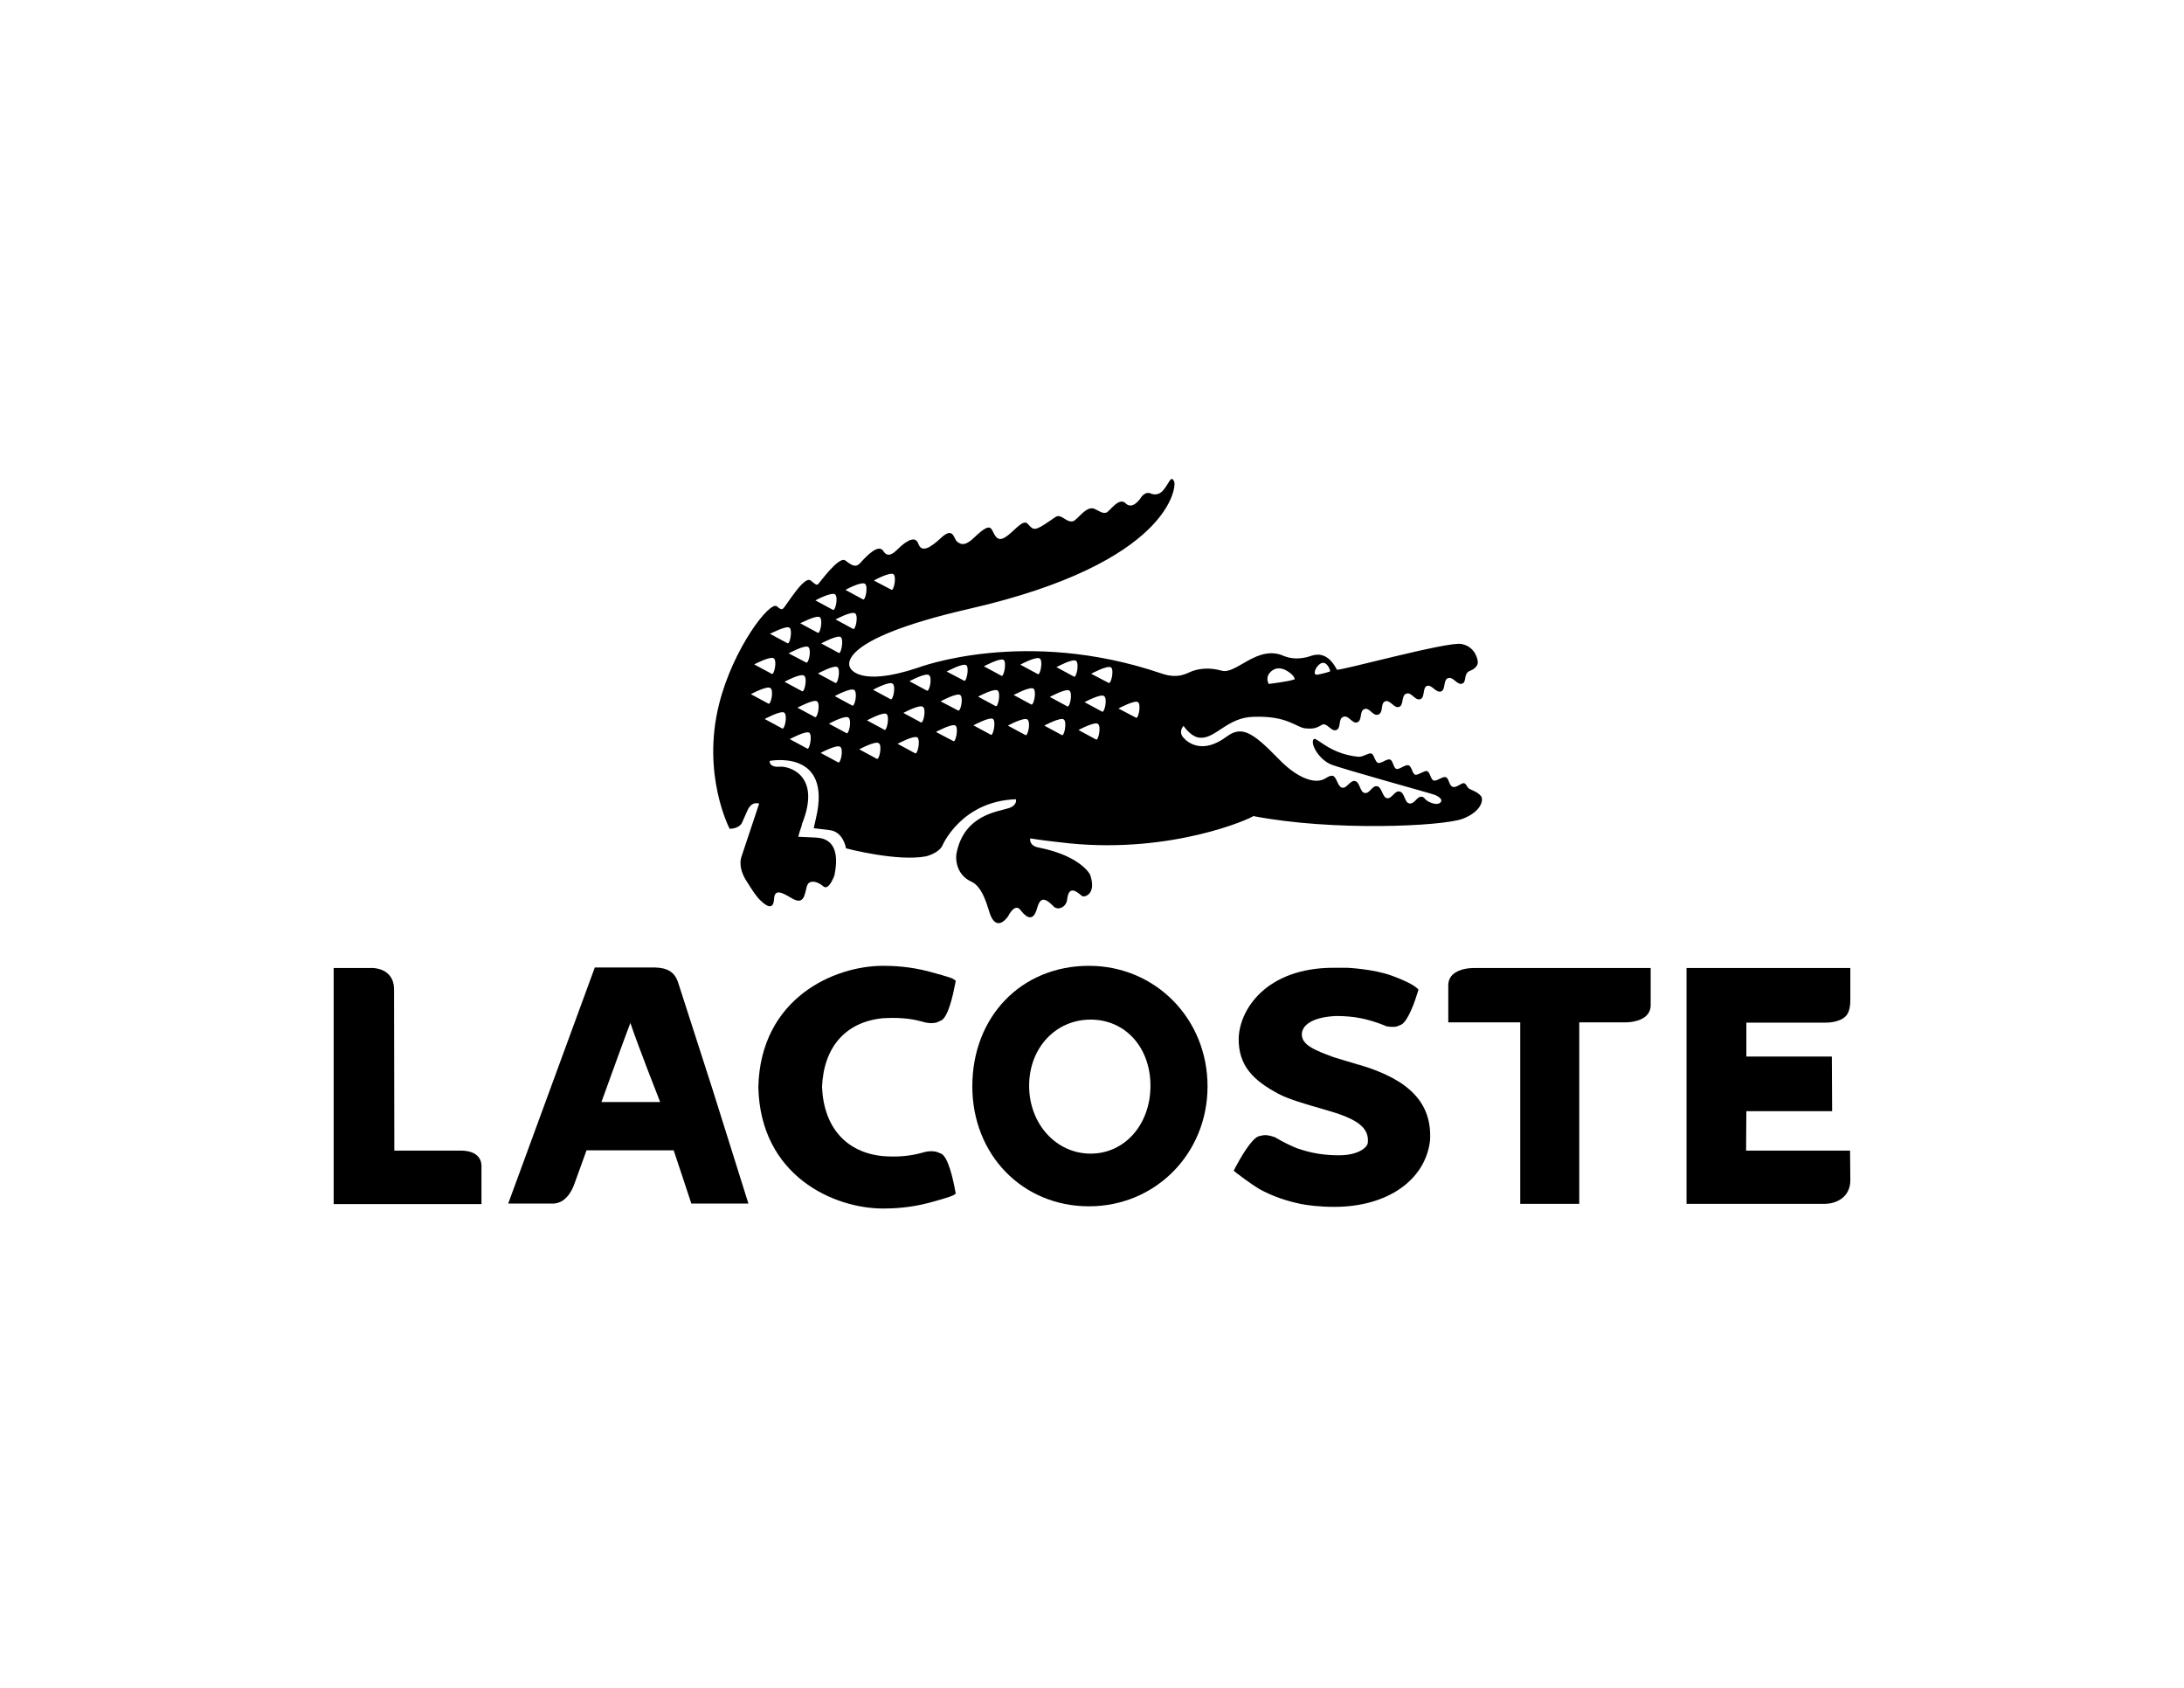
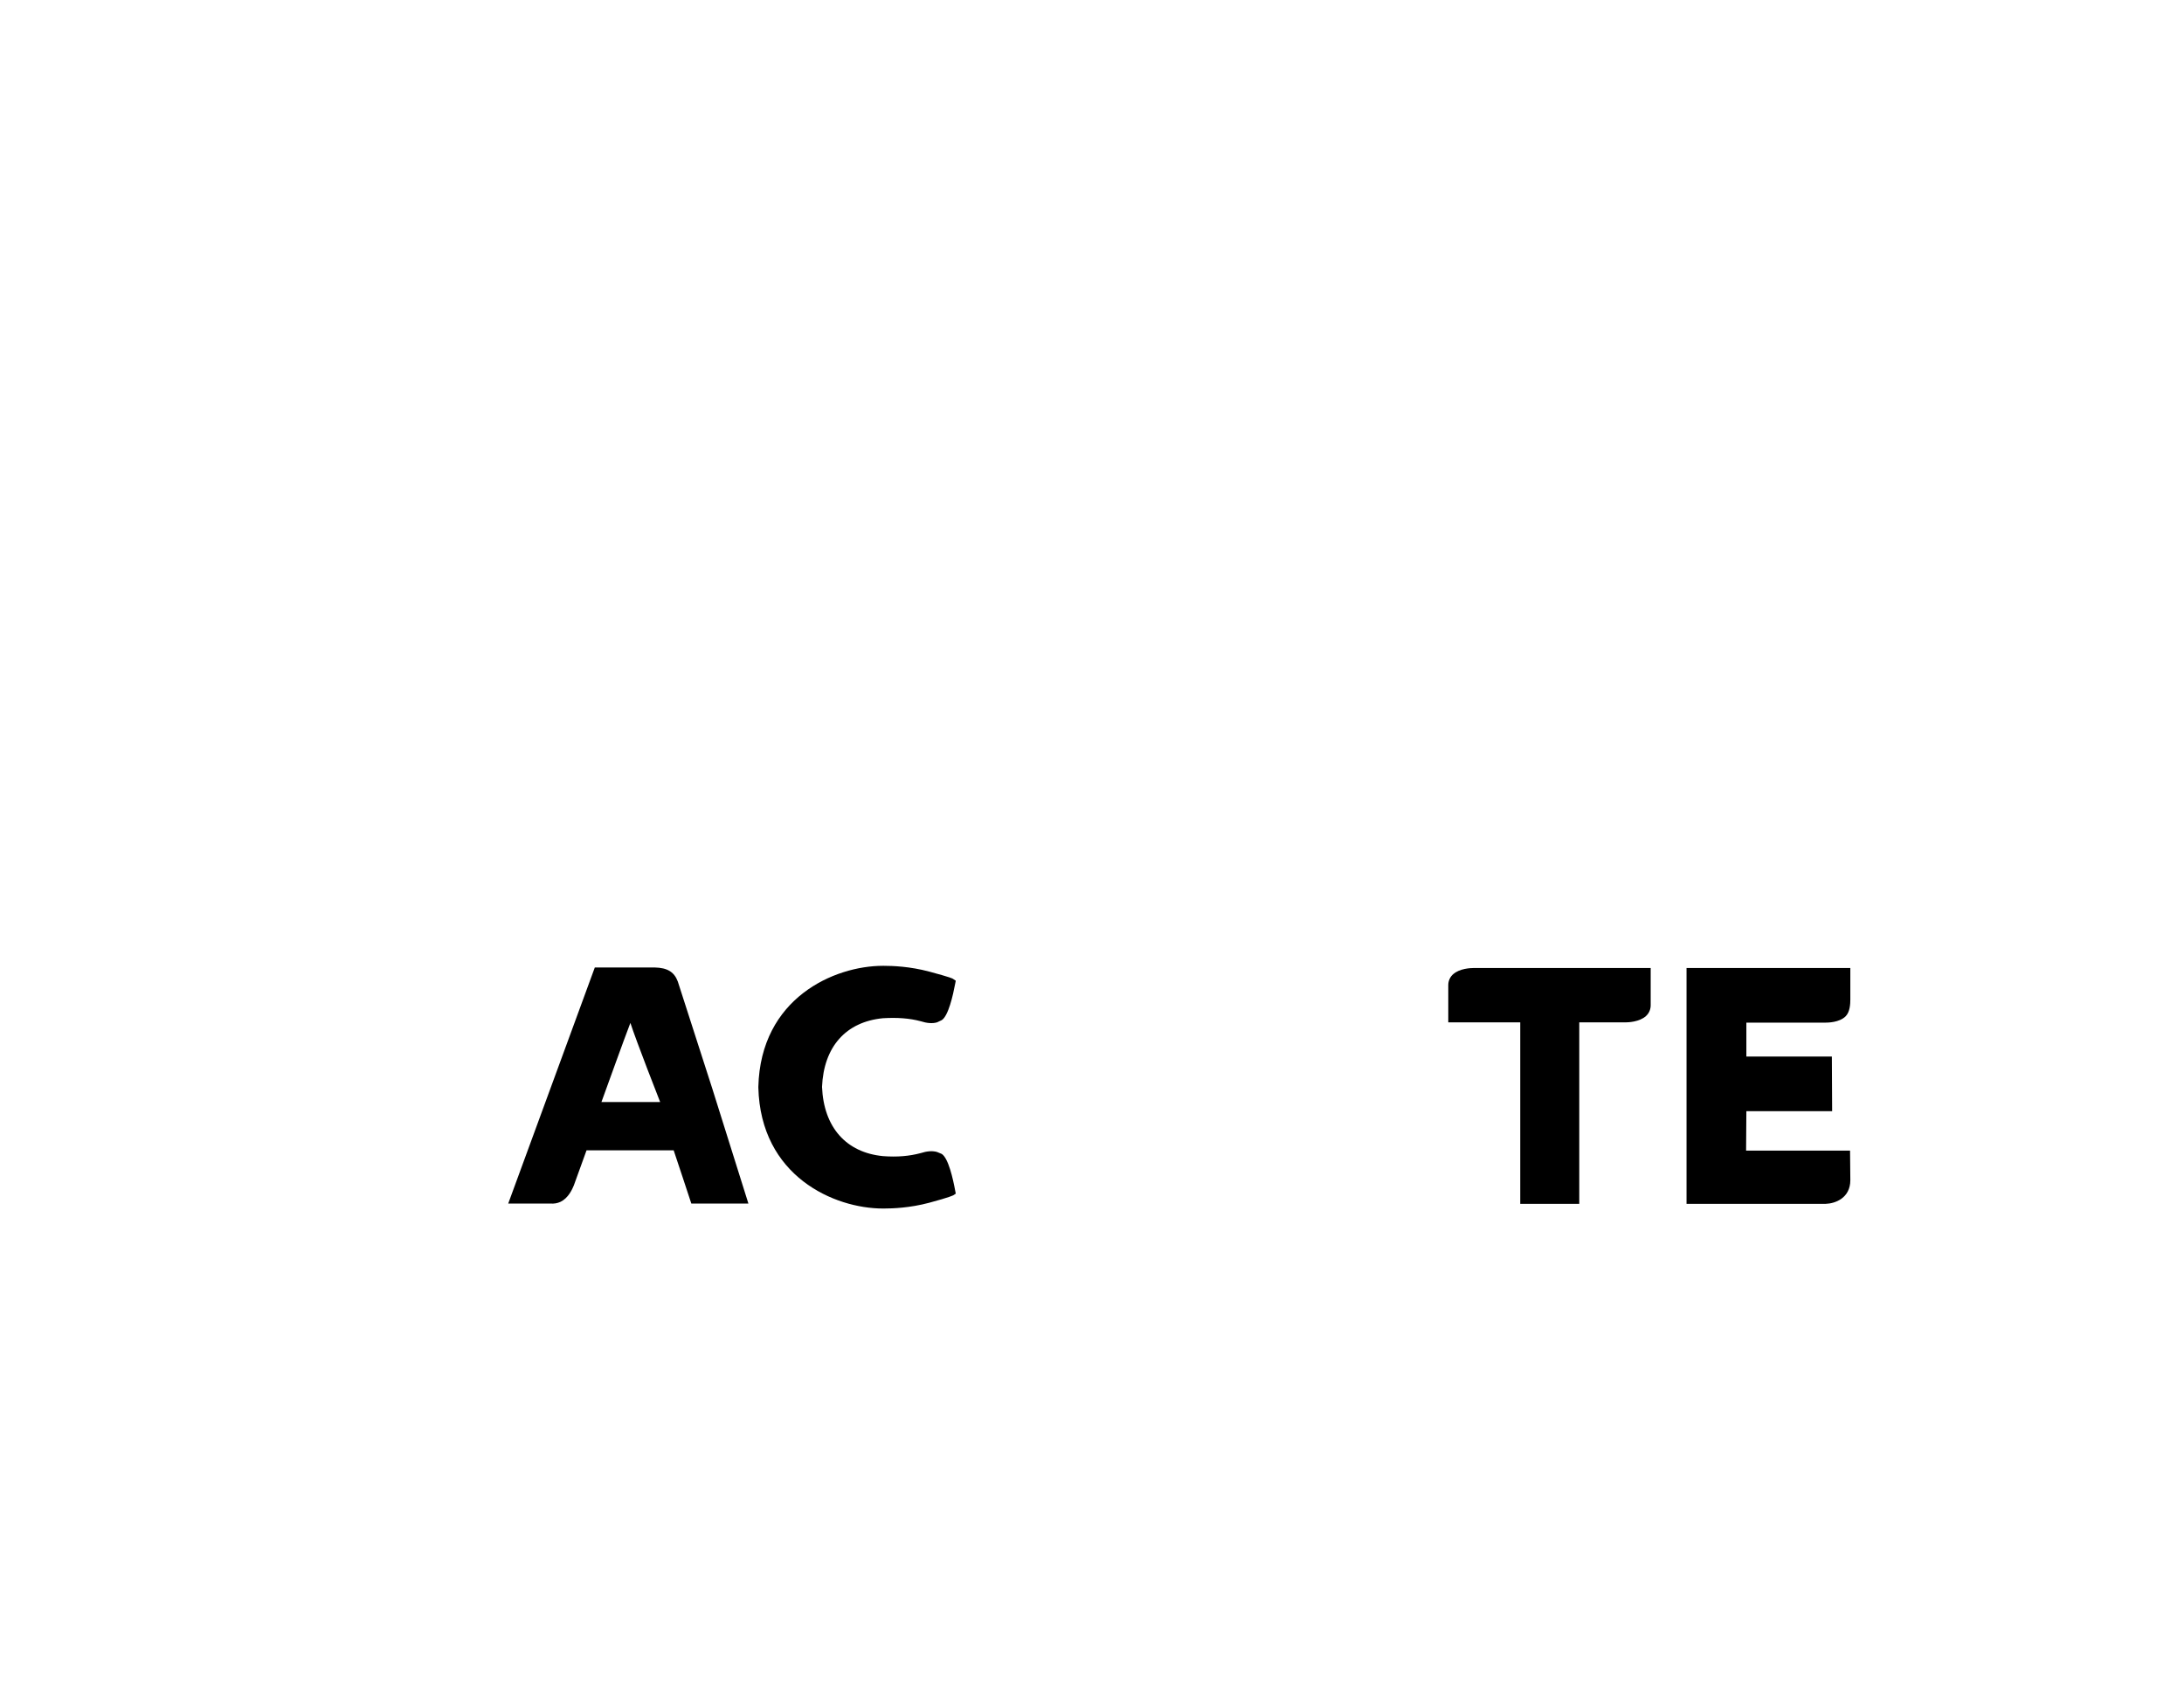
<svg xmlns="http://www.w3.org/2000/svg" id="Layer_1" x="0px" y="0px" viewBox="0 0 792 612" style="enable-background:new 0 0 792 612;" xml:space="preserve">
  <g>
    <g>
-       <path d="M537.1,288.7c-1.1-1.4-2.9-2-4.1-2.6c-1.2-0.6-1-1.7-2-2.1c-1-0.3-2.8,1.8-4.2,1.3c-1.4-0.5-1.3-3.1-2.5-3.5   c-1.2-0.4-3.3,1.6-4.4,1.2c-1.1-0.3-1.3-3.1-2.4-3.4c-1-0.3-3.3,1.6-4.3,1.3c-1.1-0.4-1.2-3-2.4-3.4c-1.2-0.4-3.3,1.6-4.4,1.3   c-1.1-0.3-1.2-3-2.3-3.4c-1.2-0.4-3.3,1.6-4.4,1.2c-1.1-0.4-1.4-3.1-2.4-3.4c-1-0.3-3,1.3-4.7,1.2c-11.3-1.1-15.7-8.2-16.4-6.1   c-0.8,2.1,2.4,7.1,6.3,8.8c3.1,1.4,36.9,10.7,37.8,11.1c0.9,0.4,3,1.4,2.2,2.6c-1.2,1.6-4.5,0-5.3-0.7c-0.8-0.7-0.7-1-1.5-1.2   c-1.8-0.4-2.8,2.9-4.7,2.4c-1.7-0.4-1.6-3.9-3.4-4.3c-1.9-0.5-2.8,2.8-4.7,2.4c-1.5-0.3-1.8-3.9-3.4-4.3c-1.9-0.5-2.8,2.9-4.7,2.4   c-1.7-0.4-1.6-3.9-3.4-4.3c-1.8-0.4-3,2.8-4.7,2.4c-1.7-0.4-1.9-3.9-3.4-4.3c-1.5-0.3-2.7,1.5-4.8,1.7c0,0-5.9,1.6-15.2-8.2   c-9.4-9.7-13.2-11.6-18.5-7.7c-8.7,6.5-14.1,2.2-15.7,0.3c-1.9-2.2,0.1-4.2,0.1-4.2s2.8,4.3,6.2,4.3c5.6,0.2,9.8-7.5,19.4-7.6   c12.2-0.4,15.3,3.9,18.6,4.2c3.1,0.3,4.1-0.2,6.2-1.4h0c1.7-0.6,3.2,2.7,5,2c1.9-0.7,0.5-4.1,2.6-4.8c1.9-0.7,3.2,2.7,5,2   c1.9-0.7,0.7-4.2,2.6-4.8c1.9-0.7,3,2.7,5,2c2-0.7,0.7-4.1,2.5-4.8c1.9-0.7,3.2,2.7,5.1,2c1.7-0.6,0.7-4.2,2.6-4.8   c1.9-0.7,3.1,2.7,5.1,2c1.7-0.6,0.7-4.2,2.4-4.8c1.7-0.6,3.3,2.7,5.1,2c1.7-0.6,0.7-4.2,2.5-4.8c1.9-0.7,3.3,2.6,5.1,2   c1.8-0.6,0.4-3.5,2.7-4.6c0,0,3.2-1,3-3.4c0-0.4-0.7-5.4-5.9-6.4c-5-1-44.7,10-45.2,9.3c-3.7-7.2-8.3-5.2-9-5.1   c-0.7,0.2-5.2,2.1-10.1,0.2c-9.6-4.4-17.3,6.7-22.6,5.3c-4.9-1.4-8.6-0.6-10.6,0.1c-1.9,0.6-4.9,3.1-11.3,0.9   c-49.6-16.9-88.3-2.1-88.3-2.1c-21.8,7.3-24.6,0-24.6,0s-7.2-9.8,43.4-21.4c72.8-16.7,75-44.4,74.1-46.1c-1.2-2.5-1.7,0.5-4,3.2   c-2,2.3-4.3,1.2-4.3,1.2c-2.3-1.1-3.8,1.5-3.8,1.5s-2.9,4.6-5.5,2c-2.5-2.5-5.8,3.1-7.1,3.4c-1.5,0.3-2.2-0.5-4.2-1.4   c-3-1.3-6.2,4.1-7.8,4.5c-2.5,0.6-4.3-3-6.4-1.5c-6.5,4.5-7.5,5.1-9.2,3.3c-1.3-1.3-1.5-2.7-5.8,1.4c-3.7,3.5-5.4,4.2-6.9,1.9   c-1.5-2.3-1.1-5.3-7.4,0.7c-3,2.9-4.6,3-6.3,1.6c-1.3-1-1.3-5.6-5.8-1.4c-4.1,3.8-7.1,5.5-8.3,2.1c-1.3-3.8-6.1,0.7-7.2,1.8   c-1.2,1.1-3.6,3.8-5.4,1c-1.7-2.9-5.9,1.4-8.4,4.2c-1.9,2.1-3.5,0.5-5.5-0.9c-2.3-1.6-9.2,8-9.8,8.6c-0.6,0.5-1.1,0-2.7-1.3   c-2.4-2-8.9,9.3-10,10.1c0,0-0.4,1-2.2-0.7c-2.5-2.4-16,15.3-21,35.3c-6.5,25.7,3.8,45.3,3.8,45.3s3.1,0.1,4.4-2l2-4.5   c1.6-3.8,4.3-2.6,4.3-2.6l-6.3,18.9c-1,2.5-0.4,6,1.8,9.3c2.1,3.3,3.5,5.6,5.2,7.1c5.1,4.8,4.6-0.9,4.8-1.6c0.6-3.1,4-0.7,6.7,0.8   c4.8,2.7,4.3-3.3,5.4-5.2c0.7-1.4,3.1-1.5,5.7,0.7c2,1.7,4-4,4-4c2.5-12.1-3.4-13.5-6.6-13.7l-6.5-0.3c0,0,0.4-1.8,1.1-3.6   l0.3-1.2c7-17.5-4.7-20.9-8.2-20.6c-3.9,0.3-3.6-2.1-3.6-2.1s21.3-4.2,17.3,18.4c0,0-0.8,3.9-1.3,6l5.8,0.7c5,0.6,5.9,6.6,5.9,6.6   s18.5,4.9,29,2.9c0,0,4.7-1.1,6-4c0,0,6.8-16,26.6-16.7c0,0,0.7,2.1-2.5,3.2c-3.8,1.3-16.5,2.3-19.1,16.8v0.1   c-0.3,2.4,0.4,7.5,5.5,9.8c4.4,2,6,10,6.9,12.2c2.6,6.2,6.4,0.3,6.4,0.3s2.4-5,4.5-2.2c3.5,4.6,5.2,2.3,6-0.7   c0.9-3.2,2.2-4.6,5.9-0.7c1.6,1.7,4.7,0.4,5-2.5c0.7-6.4,4.9-1.3,5.6-1.1c0.7,0.3,5.2-0.7,2.7-7.9c0,0-3.4-6.8-18.7-9.8   c-3.6-0.7-3-3.3-3-3.3l3.4,0.5c1,0.2,9.9,1.2,10.9,1.3c37.4,3.7,65.7-9,66.6-9.9c29,5.6,68.5,3.7,75.9,1   C537.4,294.2,538,289.9,537.1,288.7z M477.2,242.4c0.6-1,1.2-1.5,1.7-1.8c2.3-1.3,3.7,2.7,3.4,2.9c0,0-0.1,0-0.1,0c0,0,0,0,0,0   c-0.4,0.2-4.7,1.4-5.1,1.1C476.3,244.1,477.2,242.4,477.2,242.4z M460.7,243.7c0,0,0.6-0.7,1.6-1.1c1.1-0.4,2.7-0.5,4.8,0.9   c2.5,1.6,2.4,2.8,2.4,2.8c-0.1,0-0.2,0.1-0.3,0.1c-1.8,0.7-9.1,1.6-9.1,1.6C458.7,245.4,460.7,243.7,460.7,243.7z M324,208.2   c1.2,0.9,0.1,6.4-0.8,5.6l-6.3-3.3C316.8,210.5,322.7,207.3,324,208.2z M313.7,211.7c1.2,0.9,0.1,6.4-0.8,5.6l-6.3-3.4   C306.5,213.9,312.4,210.7,313.7,211.7z M310.1,222.4c1.3,0.9,0.1,6.4-0.8,5.6l-6.3-3.4C303,224.6,308.8,221.5,310.1,222.4z    M304.1,236.7l-6.3-3.4c0,0,5.9-3.2,7.1-2.3C306.1,232.1,304.9,237.6,304.1,236.7z M302.9,247.6l-6.3-3.4c0,0,5.9-3.2,7.1-2.3   C304.9,242.9,303.8,248.3,302.9,247.6z M302.8,215.5c1.3,0.9,0.1,6.4-0.8,5.6l-6.3-3.4C295.6,217.7,301.5,214.6,302.8,215.5z    M297.3,223.8c1.2,0.9,0.1,6.4-0.8,5.6l-6.3-3.4C290.1,226.1,296,222.9,297.3,223.8z M286,236.9c0,0,5.9-3.2,7.1-2.3   c1.3,0.9,0.1,6.4-0.8,5.6L286,236.9z M290.8,250.6l-6.3-3.4c0,0,5.9-3.2,7.1-2.2C292.9,245.9,291.7,251.4,290.8,250.6z    M286.3,227.6c1.2,0.9,0.1,6.4-0.8,5.6l-6.3-3.4C279.2,229.9,285.1,226.7,286.3,227.6z M280.6,238.7c1.3,0.9,0.1,6.4-0.8,5.6   l-6.3-3.4C273.5,240.9,279.4,237.8,280.6,238.7z M272.3,251.7c0,0,5.9-3.2,7.1-2.2c1.3,0.9,0.1,6.4-0.8,5.6L272.3,251.7z    M283.6,264.1l-6.3-3.4c0,0,5.9-3.2,7.1-2.3C285.7,259.4,284.5,264.9,283.6,264.1z M292.7,271.4l-6.3-3.4c0,0,5.9-3.2,7.1-2.3   C294.7,266.7,293.5,272.2,292.7,271.4z M295.5,260l-6.3-3.4c0,0,5.9-3.2,7.1-2.3C297.6,255.3,296.4,260.7,295.5,260z M303.9,276.4   l-6.3-3.4c0,0,5.9-3.2,7.1-2.2C306,271.7,304.8,277.2,303.9,276.4z M306.9,265.8l-6.3-3.4c0,0,5.9-3.2,7.1-2.2   C309,261.2,307.8,266.6,306.9,265.8z M309,255.8l-6.3-3.4c0,0,5.9-3.2,7.1-2.2C311.1,251.2,309.9,256.6,309,255.8z M317.9,275.1   l-6.3-3.4c0,0,5.9-3.2,7.1-2.2C320,270.4,318.8,275.9,317.9,275.1z M320.7,264.6l-6.3-3.4c0,0,5.9-3.2,7.1-2.3   C322.7,259.9,321.5,265.4,320.7,264.6z M322.9,253.5l-6.3-3.4c0,0,5.9-3.2,7.1-2.2C325,248.8,323.8,254.3,322.9,253.5z    M331.8,273.1l-6.3-3.4c0,0,5.9-3.2,7.2-2.3C333.9,268.5,332.7,273.9,331.8,273.1z M333.9,261.9l-6.3-3.4c0,0,5.9-3.2,7.1-2.2   C336,257.2,334.8,262.7,333.9,261.9z M336.1,250.4l-6.3-3.4c0,0,5.9-3.2,7.1-2.2C338.2,245.7,337,251.1,336.1,250.4z M345.7,268.7   l-6.3-3.3c0,0,5.9-3.2,7.1-2.3C347.7,264,346.5,269.5,345.7,268.7z M347.4,257.6l-6.3-3.3c0,0,5.9-3.2,7.1-2.3   C349.5,252.9,348.3,258.4,347.4,257.6z M349.6,246.8l-6.3-3.3c0,0,5.9-3.2,7.1-2.3C351.6,242.1,350.4,247.6,349.6,246.8z    M359.3,266.4l-6.3-3.4c0,0,5.9-3.2,7.1-2.3C361.3,261.7,360.1,267.1,359.3,266.4z M361,256l-6.3-3.4c0,0,5.9-3.2,7.1-2.2   C363,251.3,361.9,256.8,361,256z M363.1,245l-6.3-3.4c0,0,5.9-3.2,7.2-2.3C365.1,240.3,364,245.8,363.1,245z M371.8,266.5   l-6.3-3.4c0,0,5.9-3.2,7.1-2.2C373.9,261.9,372.7,267.3,371.8,266.5z M373.9,255.4l-6.3-3.4c0,0,5.9-3.2,7.2-2.3   C376,250.8,374.8,256.2,373.9,255.4z M376.3,244.4l-6.3-3.4c0,0,5.9-3.2,7.1-2.2C378.3,239.7,377.2,245.2,376.3,244.4z M385,266.5   l-6.3-3.4c0,0,5.9-3.2,7.1-2.2C387,261.9,385.9,267.3,385,266.5z M387,256.1l-6.3-3.4c0,0,5.9-3.2,7.1-2.3   C389.1,251.4,387.9,256.9,387,256.1z M389.4,245.3l-6.3-3.4c0,0,5.9-3.2,7.1-2.3C391.5,240.6,390.3,246.1,389.4,245.3z    M397.4,268.1l-6.3-3.4c0,0,5.9-3.2,7.1-2.2C399.4,263.4,398.3,268.9,397.4,268.1z M399.6,258l-6.3-3.4c0,0,5.9-3.2,7.1-2.2   C401.7,253.3,400.5,258.8,399.6,258z M402,247.6l-6.3-3.3c0,0,5.9-3.2,7.2-2.3C404.1,242.9,402.9,248.3,402,247.6z M411.9,260.2   l-6.3-3.3c0,0,5.9-3.2,7.1-2.3C413.9,255.5,412.8,261,411.9,260.2z" />
-     </g>
+       </g>
    <g>
      <path d="M245.8,355.9c-1.3-3.5-3.8-5-8.4-5.1c-0.4,0-21.7,0-21.7,0l-31.4,85.6c0,0,15.3,0,15.3,0c1.3,0.1,2.5-0.1,3.6-0.6   c3-1.4,4.4-4.8,4.9-6c0,0,4.3-11.9,4.6-12.7c2.2,0,30,0,31.6,0c0.7,2,6.4,19.3,6.4,19.3h20.7l-13.1-41.7L245.8,355.9 M239.4,399.6   c-3.1,0-20.1,0-21.3,0c2.3-6.3,8-22.2,10.5-28.7C230.7,377.4,239.3,399.4,239.4,399.6z" />
-       <path d="M394.9,350.2L394.9,350.2L394.9,350.2c-24.5,0-42.3,18.4-42.3,43.7c0,24.8,18.2,43.5,42.3,43.5c24.1,0,43-19.1,43-43.5   C437.9,369.4,419,350.2,394.9,350.2 M395.5,418.3c-12.5,0-22.3-10.8-22.3-24.6c0-13.7,9.6-24,22.3-24c12.6,0,21.7,10.1,21.7,24   C417.2,407.7,407.9,418.3,395.5,418.3z" />
-       <path d="M493.3,386.2l-0.8-0.2c0,0-8-2.4-8-2.4l-1.2-0.4c-6.5-2.4-11.2-4.3-11.2-8.1c0-0.1,0-0.2,0-0.3c0.6-6.3,12.4-6.4,12.5-6.4   c6.5,0,11.4,1,17.7,3.5l0.1,0.1l0.3,0.1c1.5,0.3,2.7,0.3,3.8,0.1l1.7-0.7c2.5-1.4,5-8.7,5.9-11.7l0.3-1l-0.8-0.7   c-0.3-0.3-2.1-1.8-8.8-4.3c-6.8-2.5-16.4-2.9-16.4-2.9l-4.7,0c-24.7,0-34.2,15.3-34.5,25.5c-0.2,10.2,5.6,15.5,14.4,20.2   c3.7,2,10.4,3.9,15.3,5.3c0,0,5,1.5,5,1.5c9.2,2.9,12.7,6.1,12.1,11.1c-0.3,1.6-3.4,4.4-10.5,4.4c-5.4,0-10.2-0.8-15.3-2.6   c-2.4-1-4.9-2.2-7.6-3.8l-0.1-0.1l-0.3-0.1c-1.5-0.5-2.8-0.8-3.9-0.7l-1.9,0.4c-2.8,1.1-6.8,8.3-8.4,11.3l-0.6,1.2l1.1,0.9   c0.2,0.1,4.6,3.6,8.3,5.8c4.4,2.4,9.3,4.2,15.2,5.4c2.3,0.4,6.1,1,11.9,1c19.2,0,33.1-9.7,34.7-24.2   C519.3,400.1,511.3,391.6,493.3,386.2z" />
      <path d="M534.3,351c-0.8,0-5,0.1-7.4,2.3c-1.1,1-1.7,2.4-1.7,3.9l0,13.5c0,0,23.1,0,26.1,0c0,3.2,0,65.8,0,65.8l21.4,0   c0,0,0-62.6,0-65.8c2.9,0,16.8,0,16.8,0c0.8,0,5-0.1,7.4-2.3c1.1-1,1.7-2.4,1.7-3.9V351H534.3z" />
-       <path d="M167,417.2c0,0-18,0-24,0c0-3.2-0.1-58.4-0.1-58.4c0-2.4-0.7-4.3-2.2-5.7c-2.3-2.2-5.8-2.2-7.1-2.1l-12.6,0l0,85.6h53.6   l0-13.6C174.7,421.2,173.9,417.2,167,417.2z" />
      <path d="M320.2,369.2c5.2-0.3,9.6,0,13.7,1.1c2.2,0.7,4.2,0.9,5.9,0.4c0,0,1.7-0.8,1.7-0.8c2.4-1.5,4.1-9,4.9-13.3l0.2-1l-0.9-0.6   c-0.2-0.2-0.9-0.6-8.7-2.7c-7.1-1.9-13.4-2.1-16.5-2.1l-0.3,0c-17.7,0-44.4,11.7-45.2,43.9v0.2c0.8,32.2,27.5,43.9,45.2,43.9   l0.3,0c3.1,0,9.4-0.2,16.5-2.1c7.8-2.1,8.4-2.6,8.7-2.7l0.9-0.6l-0.2-1c-0.8-4.4-2.5-11.9-4.9-13.4v0l0,0l0,0l-1.7-0.7   c-1.7-0.5-3.7-0.3-5.9,0.4c-4.1,1.1-8.5,1.5-13.7,1.1c-13.4-1.3-21.5-10.5-22.1-25.1C298.7,379.6,306.7,370.5,320.2,369.2z" />
      <path d="M662.1,436.5c3.3-0.1,8.9-2,8.9-8.6l-0.1-10.7l-37.7,0c0,0,0.1-12.3,0.1-14.3c3.1,0,31.1,0,31.1,0l-0.1-19.8   c0,0-28,0-31,0c0-2.3,0-10,0-12.3c3.1,0,28.6,0,28.6,0c0.8,0,5.1,0,7.4-2.3c1.6-1.6,1.7-4.6,1.7-6.1V351h-59.4l0,85.5L662.1,436.5   z" />
    </g>
  </g>
</svg>